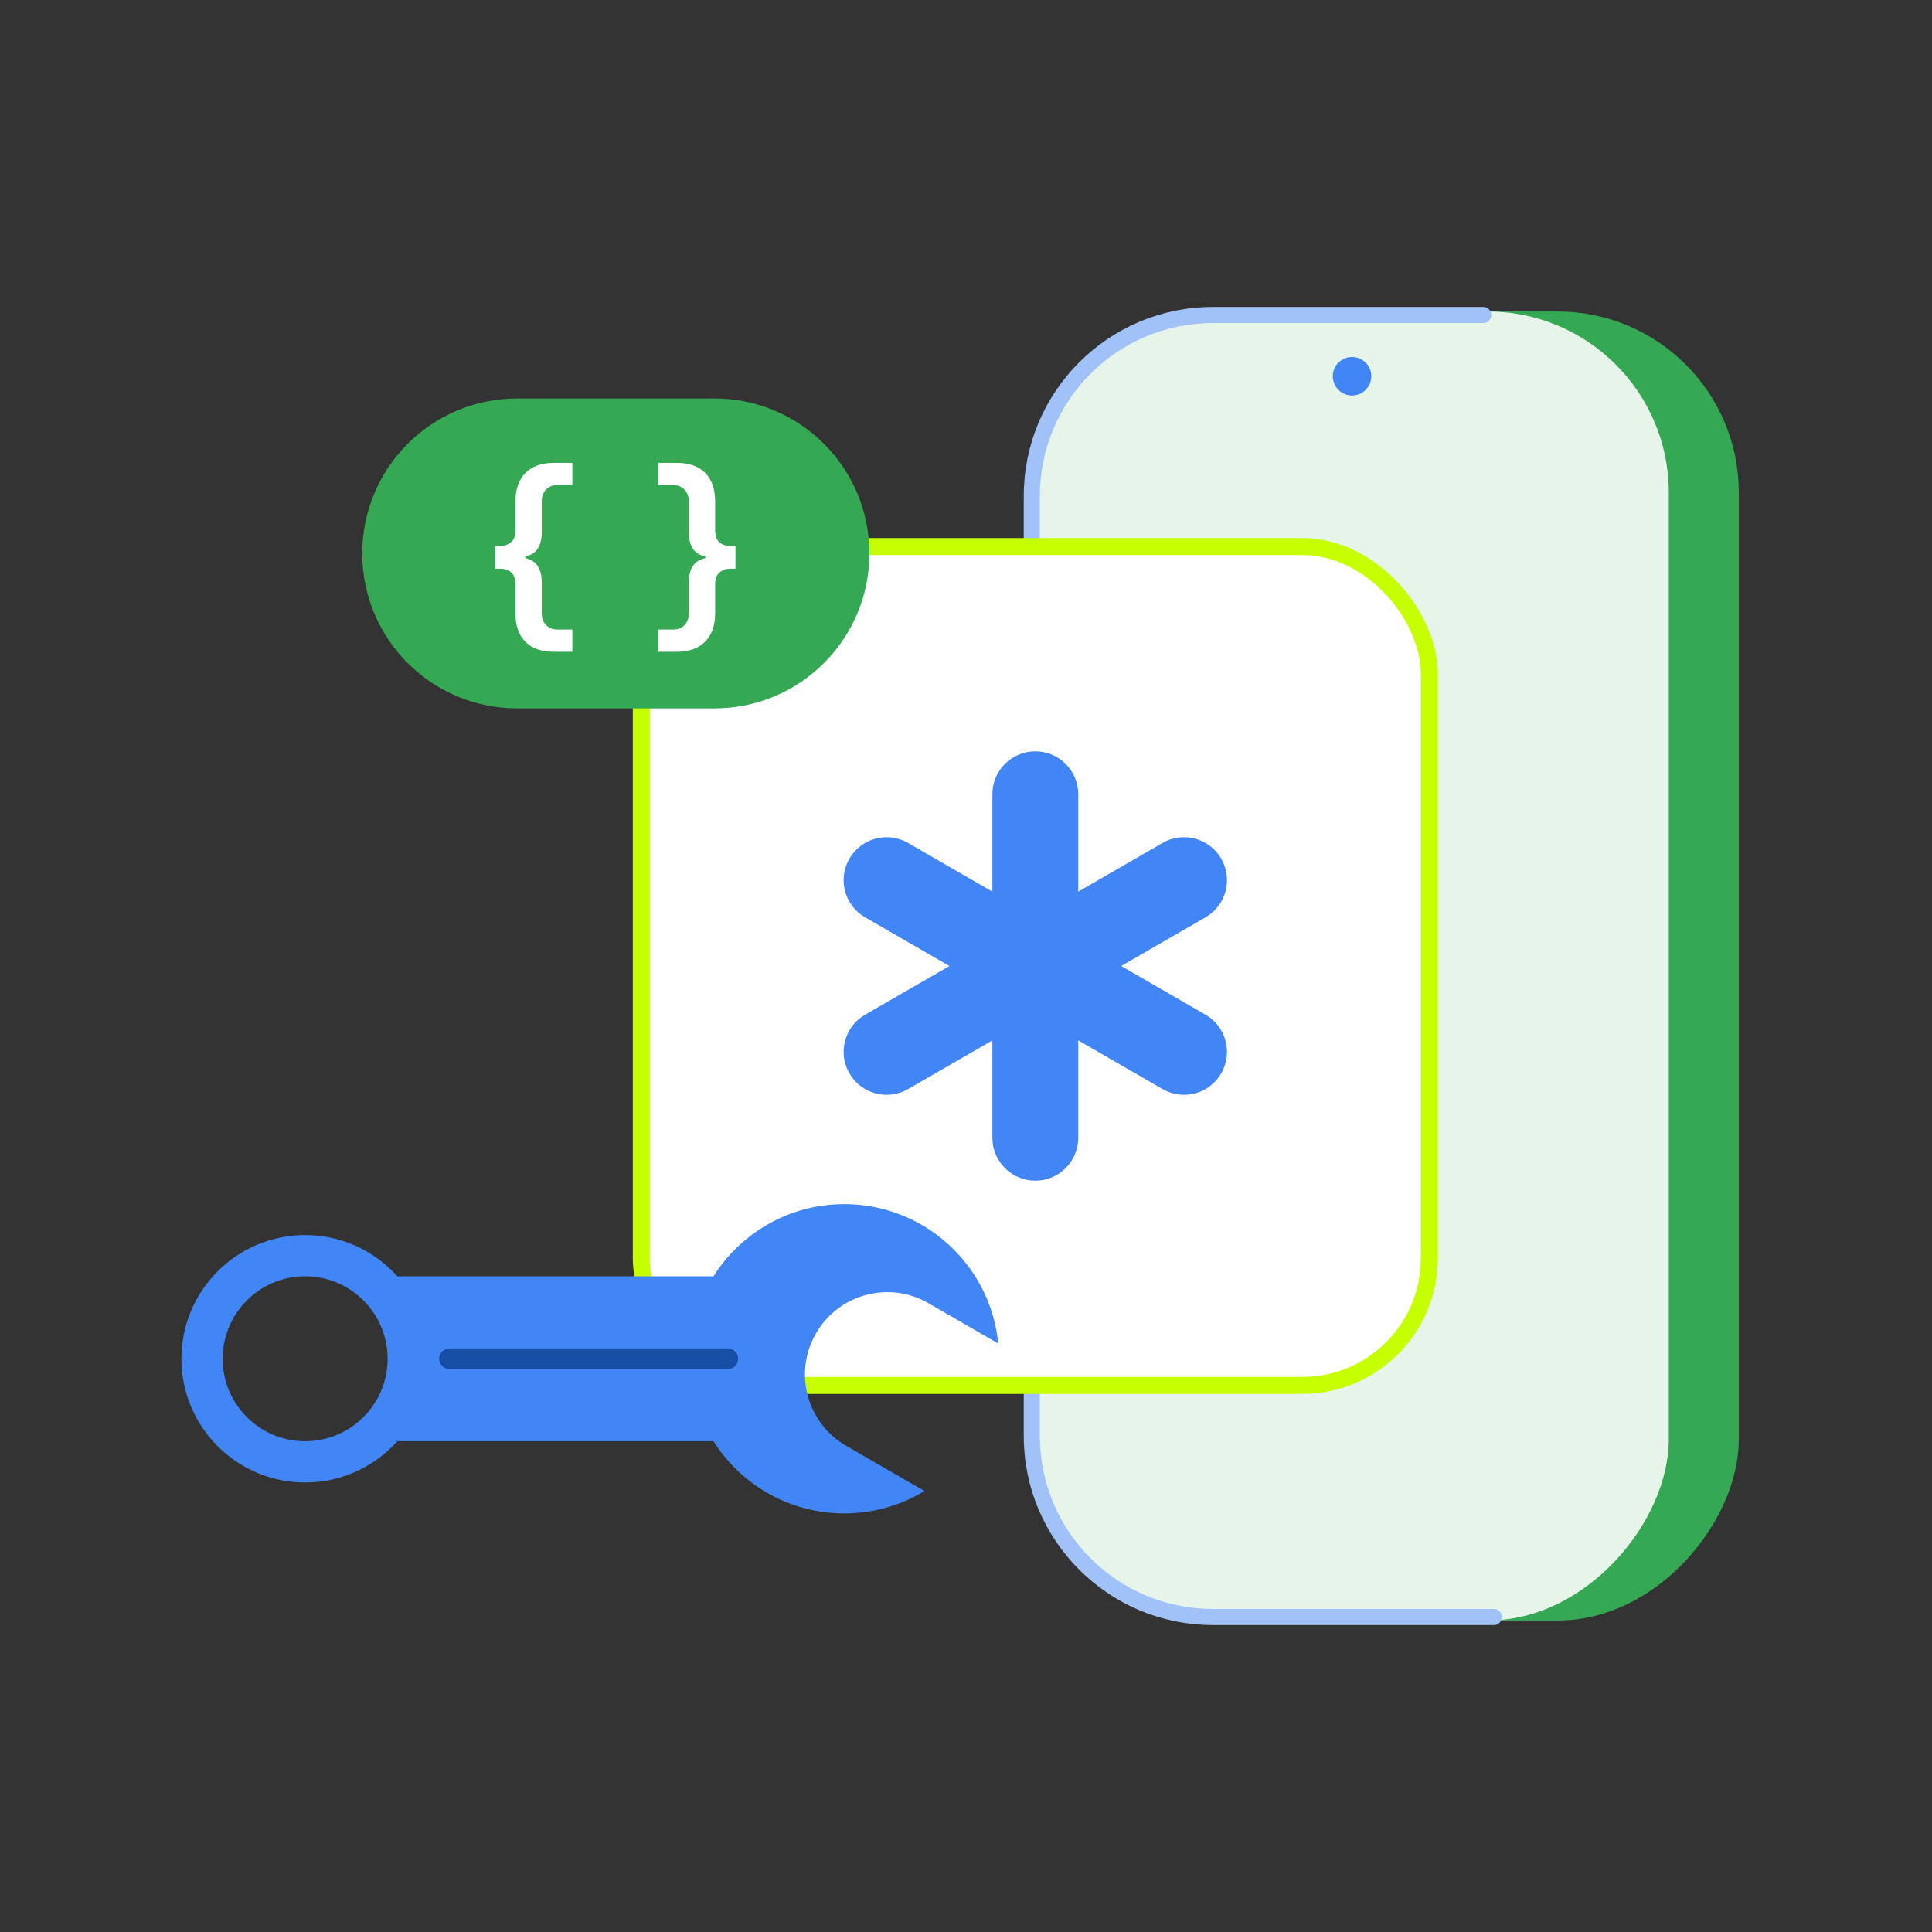
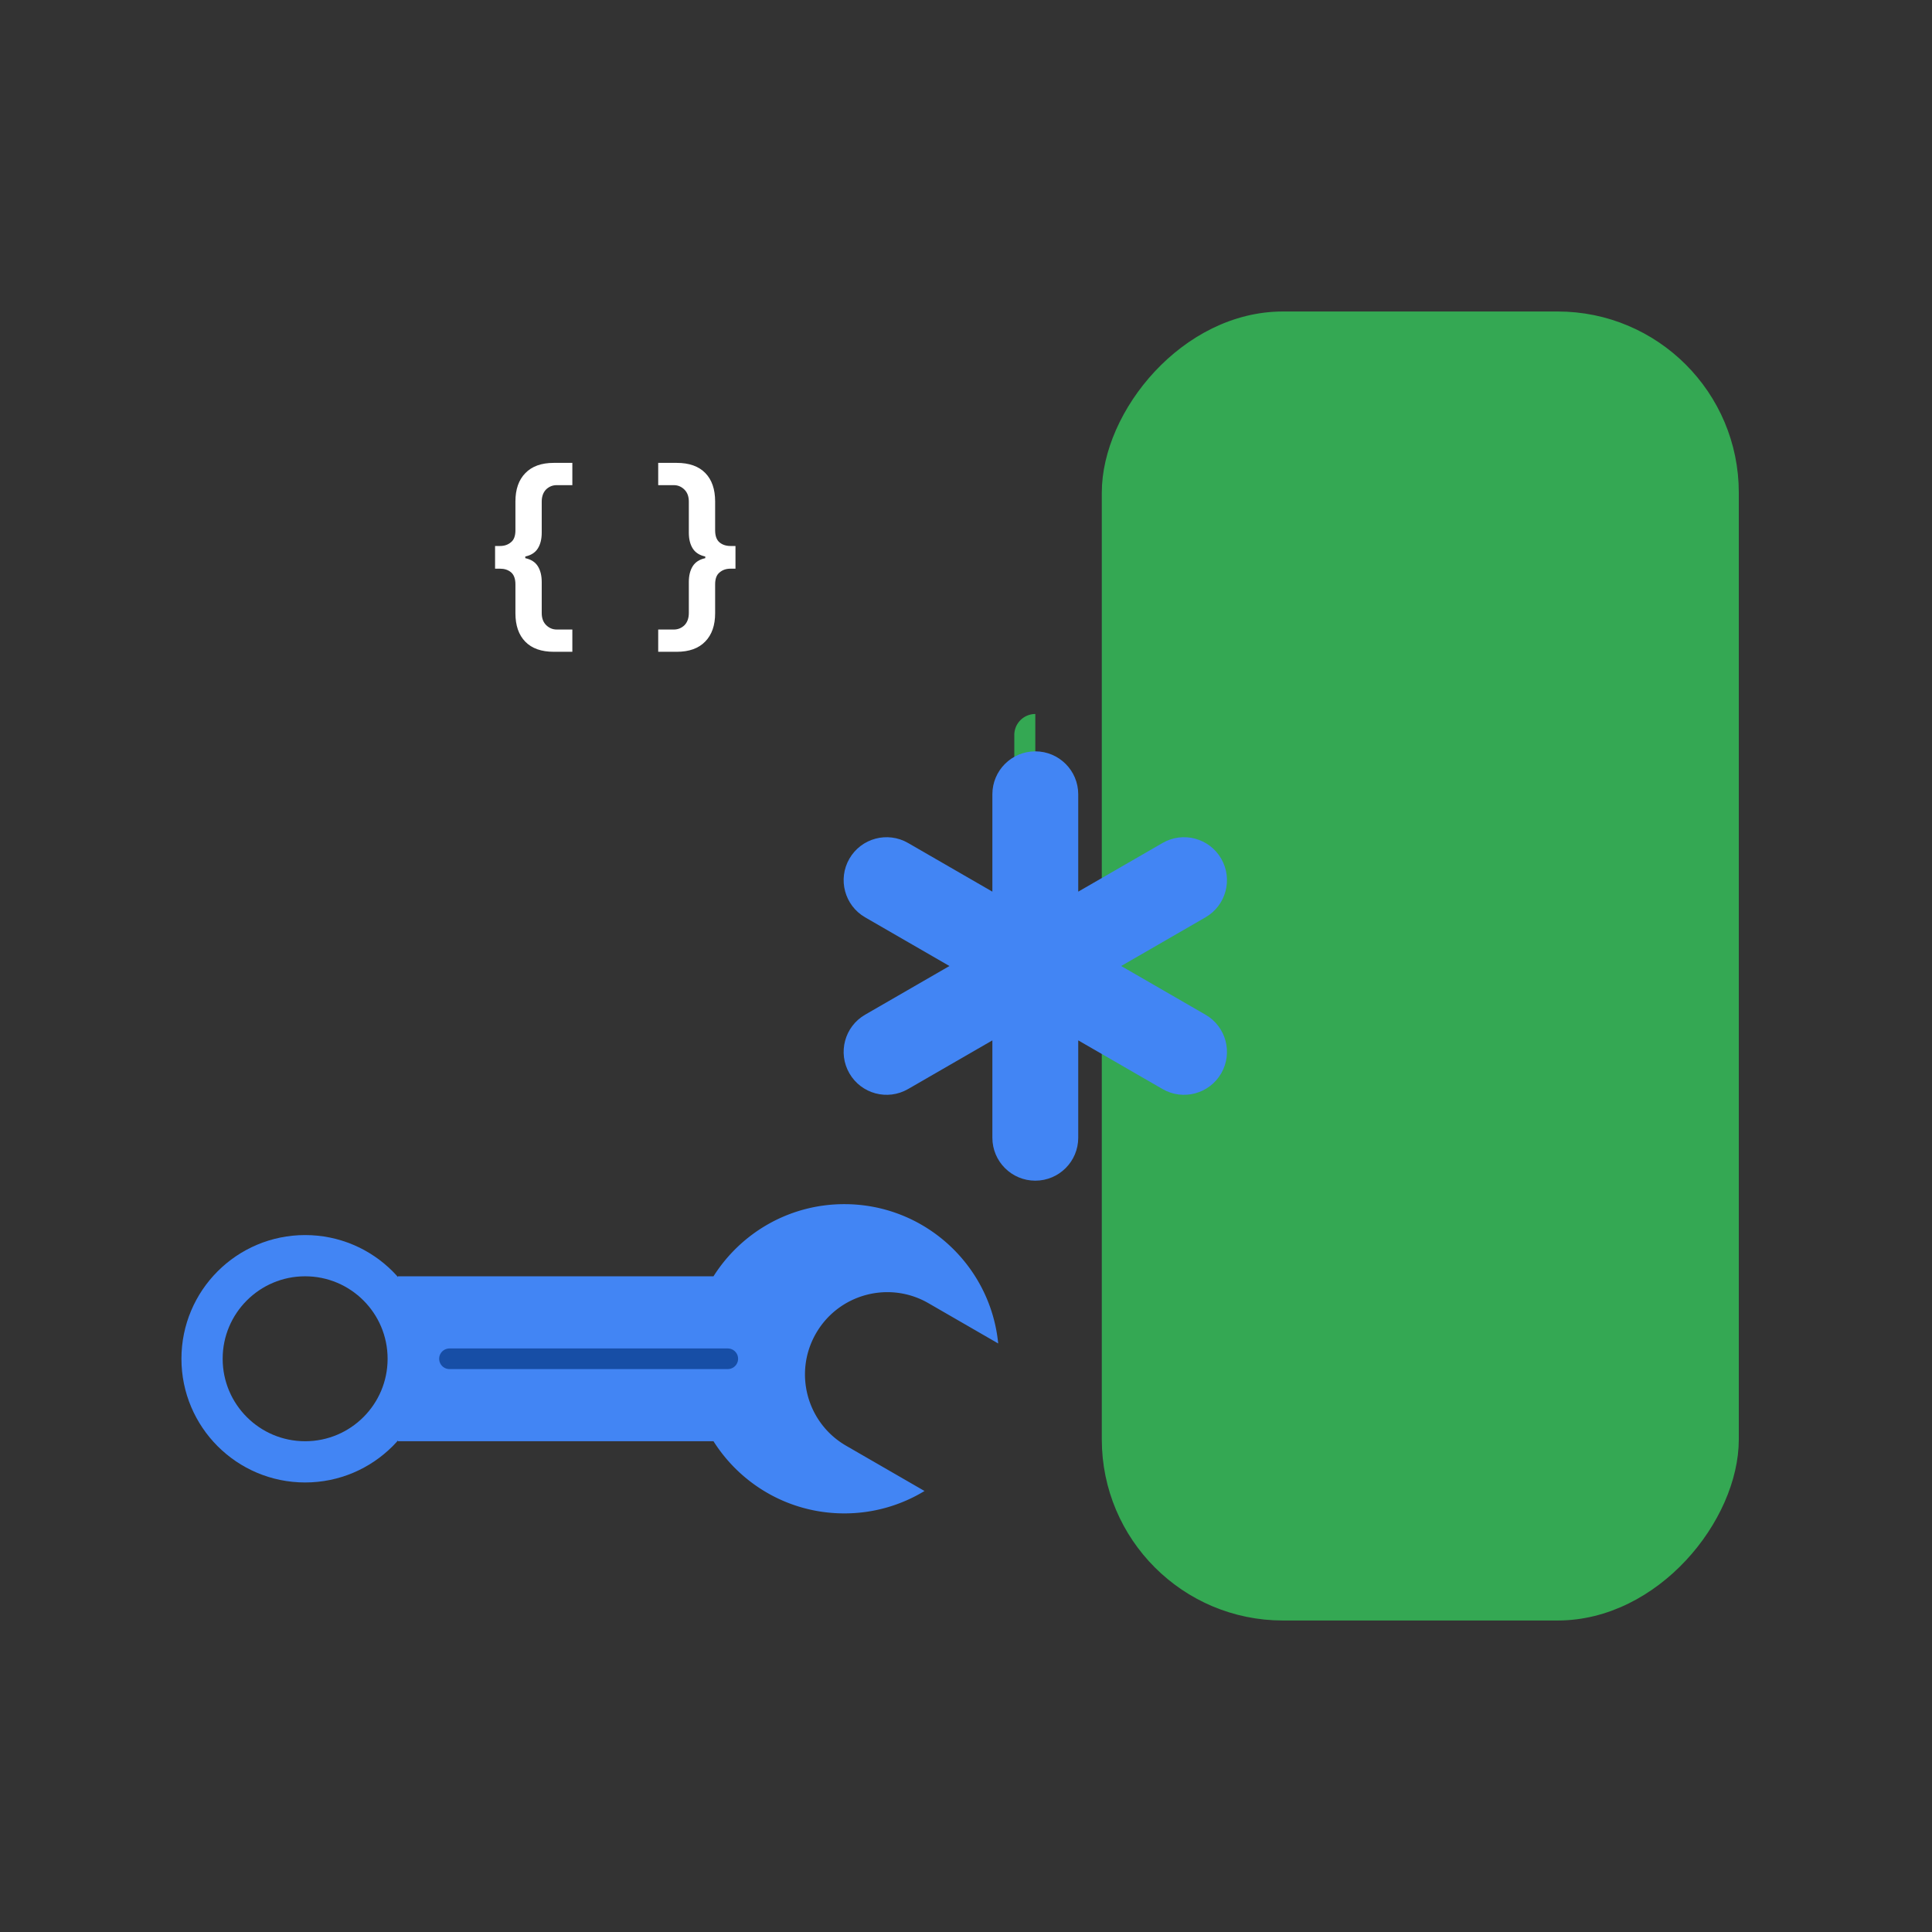
<svg xmlns="http://www.w3.org/2000/svg" width="480" height="480" fill="none">
  <rect width="100%" height="100%" fill="#333333" stroke="none" />
  <path fill="#34A853" d="M252 182.609a5.217 5.217 0 0 1 5.217-5.217v25.217a5.217 5.217 0 0 1-5.217-5.217v-14.783ZM252.001 222.606a5.217 5.217 0 0 1 5.217-5.217v41.739a5.218 5.218 0 0 1-5.217-5.218v-31.304Z" />
  <rect width="155.261" height="322.218" x="-1.5" y="1.5" fill="#34A853" stroke="#34A853" stroke-width="3" rx="43.5" transform="matrix(-1 0 0 1 429 77.39)" />
-   <rect width="158.261" height="325.218" fill="#E6F4EA" rx="45" transform="matrix(-1 0 0 1 414.609 77.39)" />
-   <path stroke="#A0C2F9" stroke-linecap="round" stroke-width="4" d="M371.131 401.74h-69.783c-24.853 0-45-20.147-45-45V123.262c0-24.853 20.147-45 45-45h67.174" />
-   <circle cx="4.783" cy="4.783" r="4.783" fill="#4285F4" transform="matrix(-1 0 0 1 340.696 88.695)" />
-   <rect width="195.789" height="208.421" x="159.322" y="135.791" fill="#fff" stroke="#C6FF00" stroke-width="4.211" rx="31.579" />
  <path fill="#4285F4" fill-rule="evenodd" d="M246.551 197.336c0-5.891 4.775-10.667 10.666-10.667s10.667 4.776 10.667 10.667v24.193l20.951-12.097c5.102-2.945 11.626-1.197 14.571 3.905 2.946 5.101 1.198 11.625-3.904 14.57l-20.95 12.096 20.95 12.095c5.102 2.946 6.85 9.469 3.904 14.571-2.945 5.102-9.469 6.85-14.571 3.904l-20.951-12.096v24.192c0 5.891-4.776 10.666-10.667 10.666s-10.666-4.775-10.666-10.666v-24.19l-20.95 12.095c-5.102 2.945-11.625 1.197-14.571-3.905-2.945-5.101-1.197-11.625 3.904-14.57l20.951-12.096-20.951-12.096c-5.101-2.946-6.849-9.469-3.904-14.571 2.946-5.102 9.469-6.85 14.571-3.904l20.95 12.095v-24.191Z" clip-rule="evenodd" />
-   <path fill="#34A853" d="M90 137.5c0-21.263 17.237-38.5 38.5-38.5h49c21.263 0 38.5 17.237 38.5 38.5S198.763 176 177.5 176h-49c-21.263 0-38.5-17.237-38.5-38.5Z" />
  <path fill="#fff" d="M168.125 161.937c3.097 0 5.463-.854 7.097-2.562 1.634-1.674 2.451-4.014 2.451-7.02v-7.174c0-1.4.374-2.391 1.123-2.972.715-.615 1.617-.922 2.706-.922h1.226v-5.637h-1.226c-1.089 0-1.991-.29-2.706-.871-.749-.615-1.123-1.622-1.123-3.023v-7.174c0-3.04-.817-5.397-2.451-7.071-1.634-1.674-4-2.511-7.097-2.511h-4.596v5.534h3.881c1.021 0 1.906.376 2.655 1.127.715.718 1.072 1.708 1.072 2.972v7.687c0 1.605.323 2.92.97 3.945s1.685 1.691 3.115 1.999v.41c-1.43.307-2.468.973-3.115 1.998-.647 1.025-.97 2.34-.97 3.946v7.686c0 1.264-.357 2.271-1.072 3.023-.749.717-1.634 1.076-2.655 1.076h-3.881v5.534h4.596ZM137.603 115c-3.098 0-5.463.854-7.097 2.562-1.634 1.674-2.451 4.014-2.451 7.02v7.174c0 1.401-.375 2.391-1.123 2.972-.715.615-1.617.922-2.707.922H123v5.637h1.225c1.09 0 1.992.29 2.707.871.748.615 1.123 1.623 1.123 3.023v7.174c0 3.041.817 5.398 2.451 7.072 1.634 1.673 3.999 2.51 7.097 2.51h4.595v-5.534h-3.88c-1.021 0-1.906-.376-2.655-1.127-.715-.717-1.073-1.708-1.073-2.972v-7.686c0-1.606-.323-2.921-.97-3.946-.646-1.025-1.685-1.691-3.114-1.998v-.41c1.429-.308 2.468-.974 3.114-1.999.647-1.024.97-2.34.97-3.945v-7.686c0-1.264.358-2.272 1.073-3.024.749-.717 1.634-1.076 2.655-1.076h3.88V115h-4.595Z" />
  <path fill="#4285F4" fill-rule="evenodd" d="M209.769 299.167c19.934 0 36.322 15.182 38.231 34.614l-17.329-10.005c-9.78-5.646-22.286-2.295-27.932 7.485-5.647 9.78-2.296 22.285 7.484 27.932l19.472 11.242A38.238 38.238 0 0 1 209.769 376c-13.686 0-25.7-7.156-32.505-17.93l-78.403.001v-40.978l78.406-.001c6.806-10.771 18.819-17.925 32.502-17.925Z" clip-rule="evenodd" />
  <path stroke="#4285F4" stroke-width="10.245" d="M75.81 363.193c-14.145 0-25.611-11.466-25.611-25.611 0-14.144 11.467-25.611 25.611-25.611 14.145 0 25.612 11.466 25.612 25.611 0 14.145-11.467 25.611-25.612 25.611Z" />
  <path stroke="#174EA6" stroke-linecap="round" stroke-width="5.122" d="m180.817 337.581-69.15.001" />
</svg>